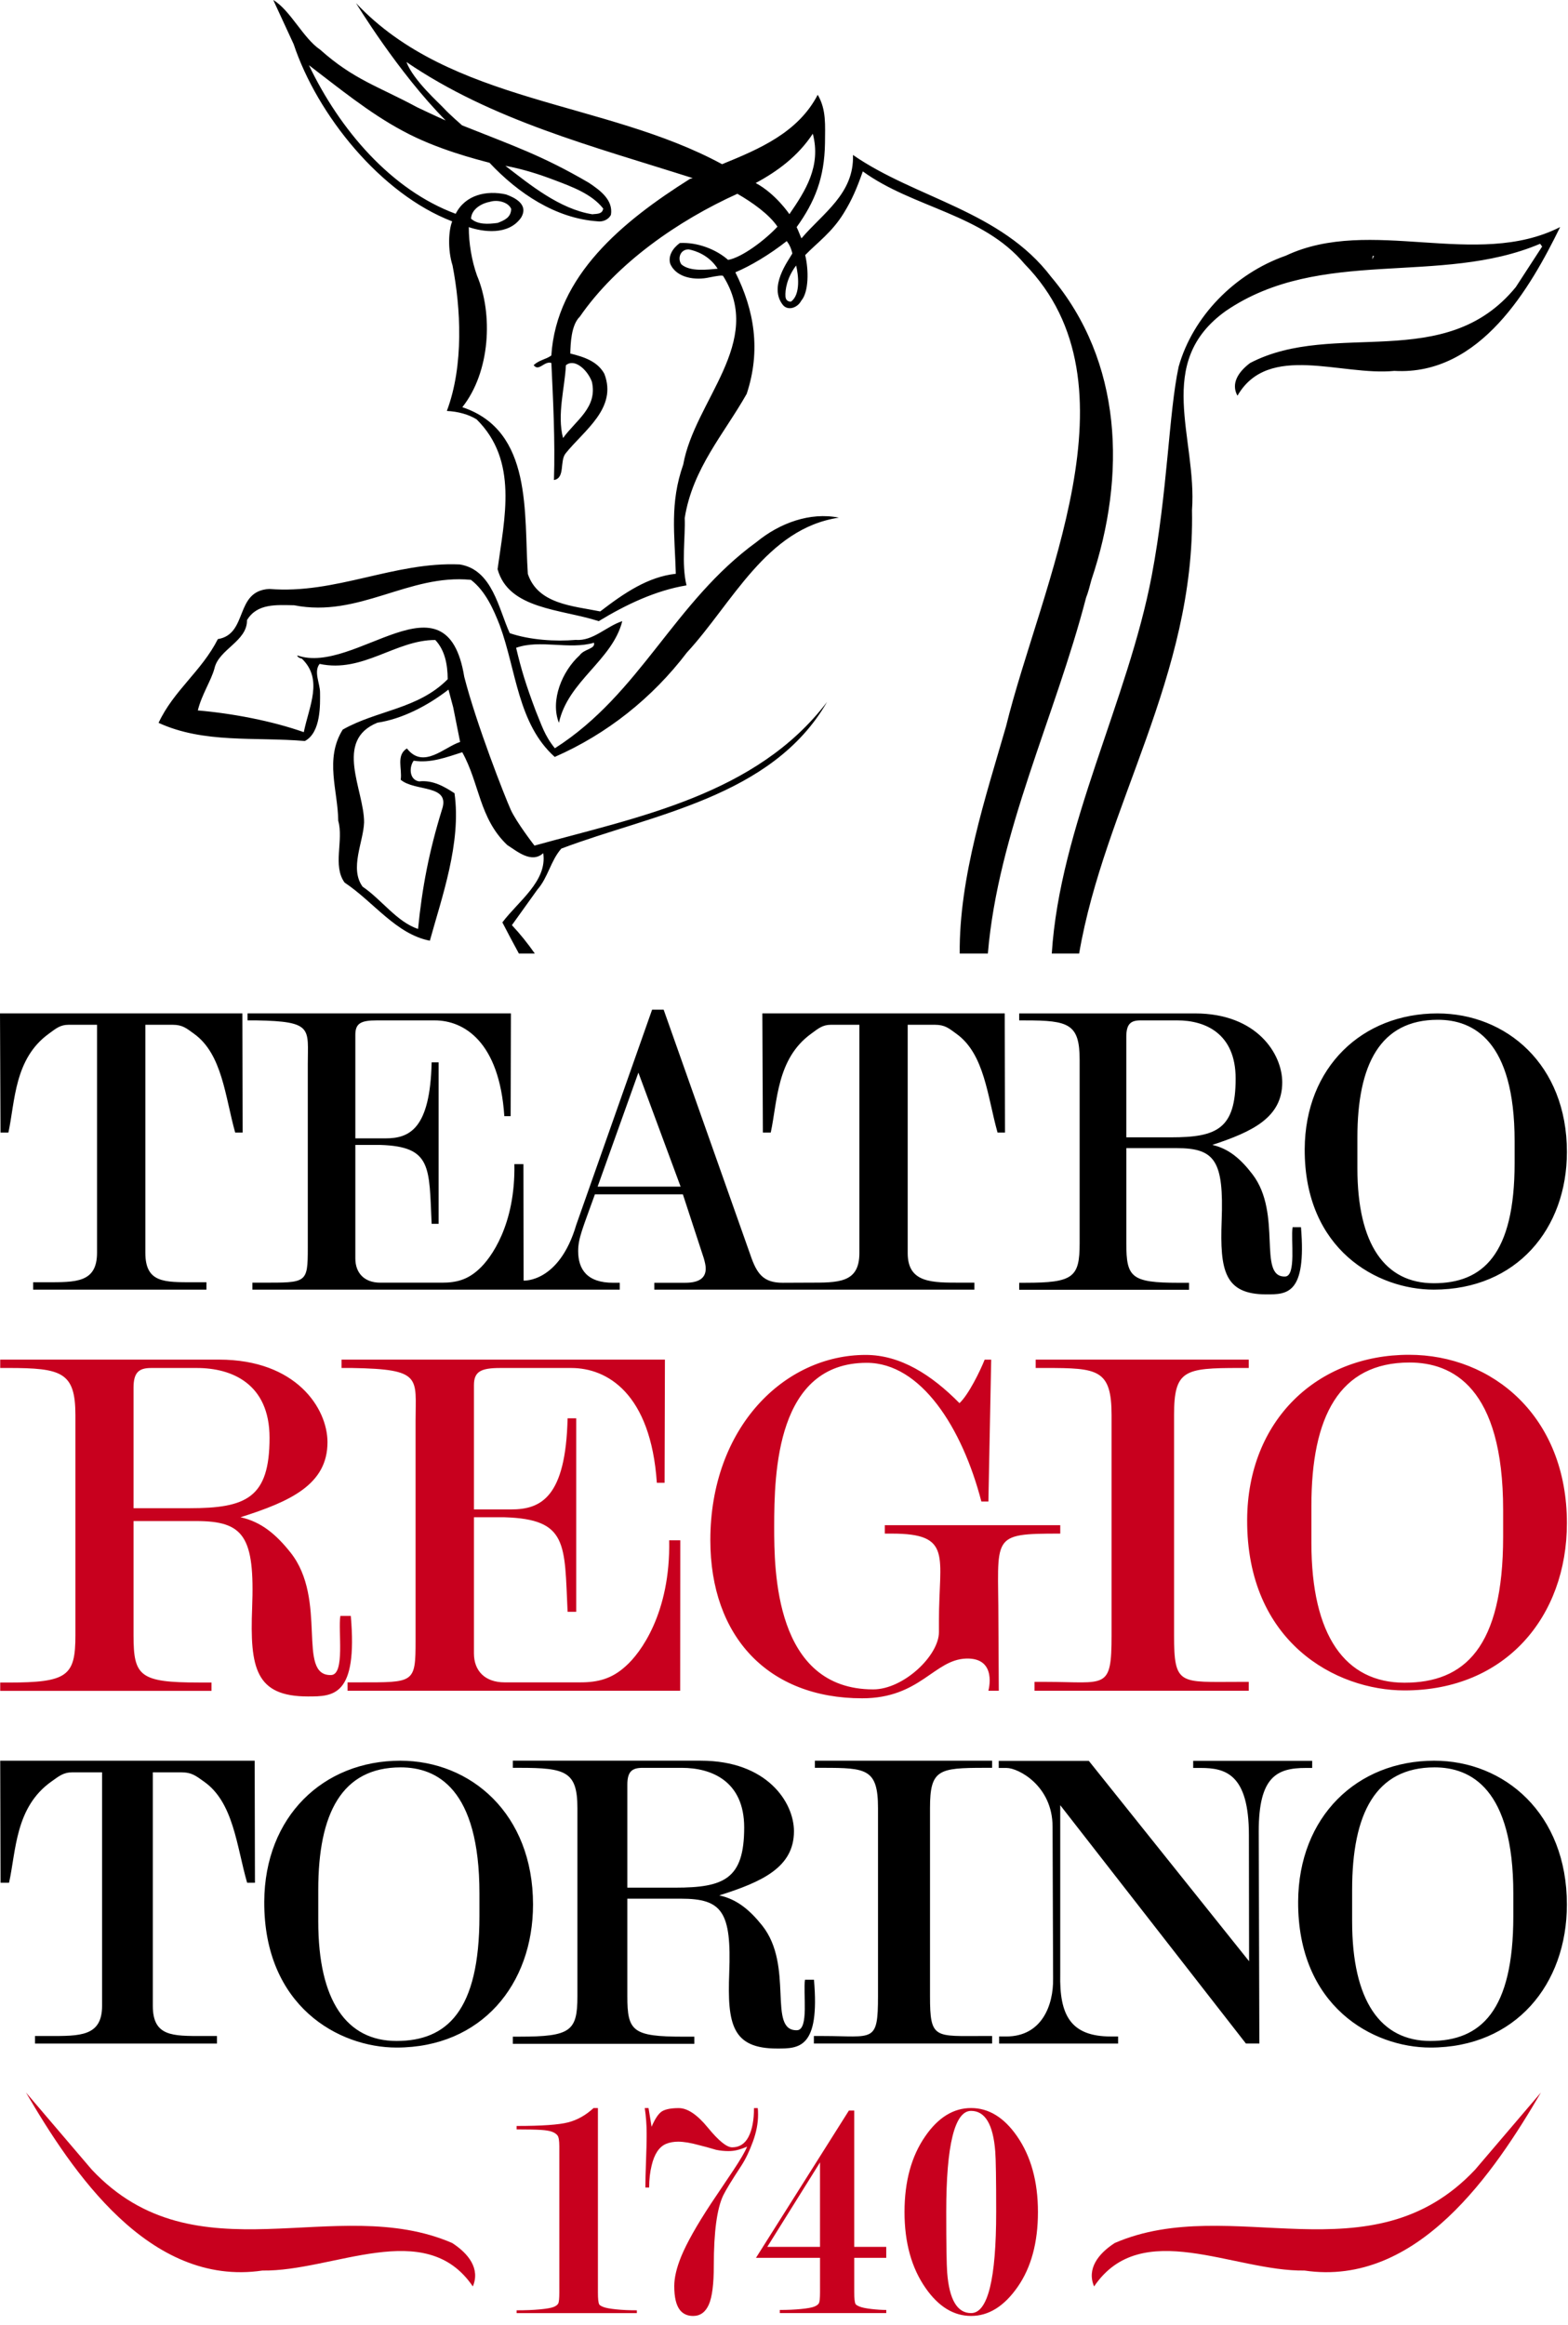
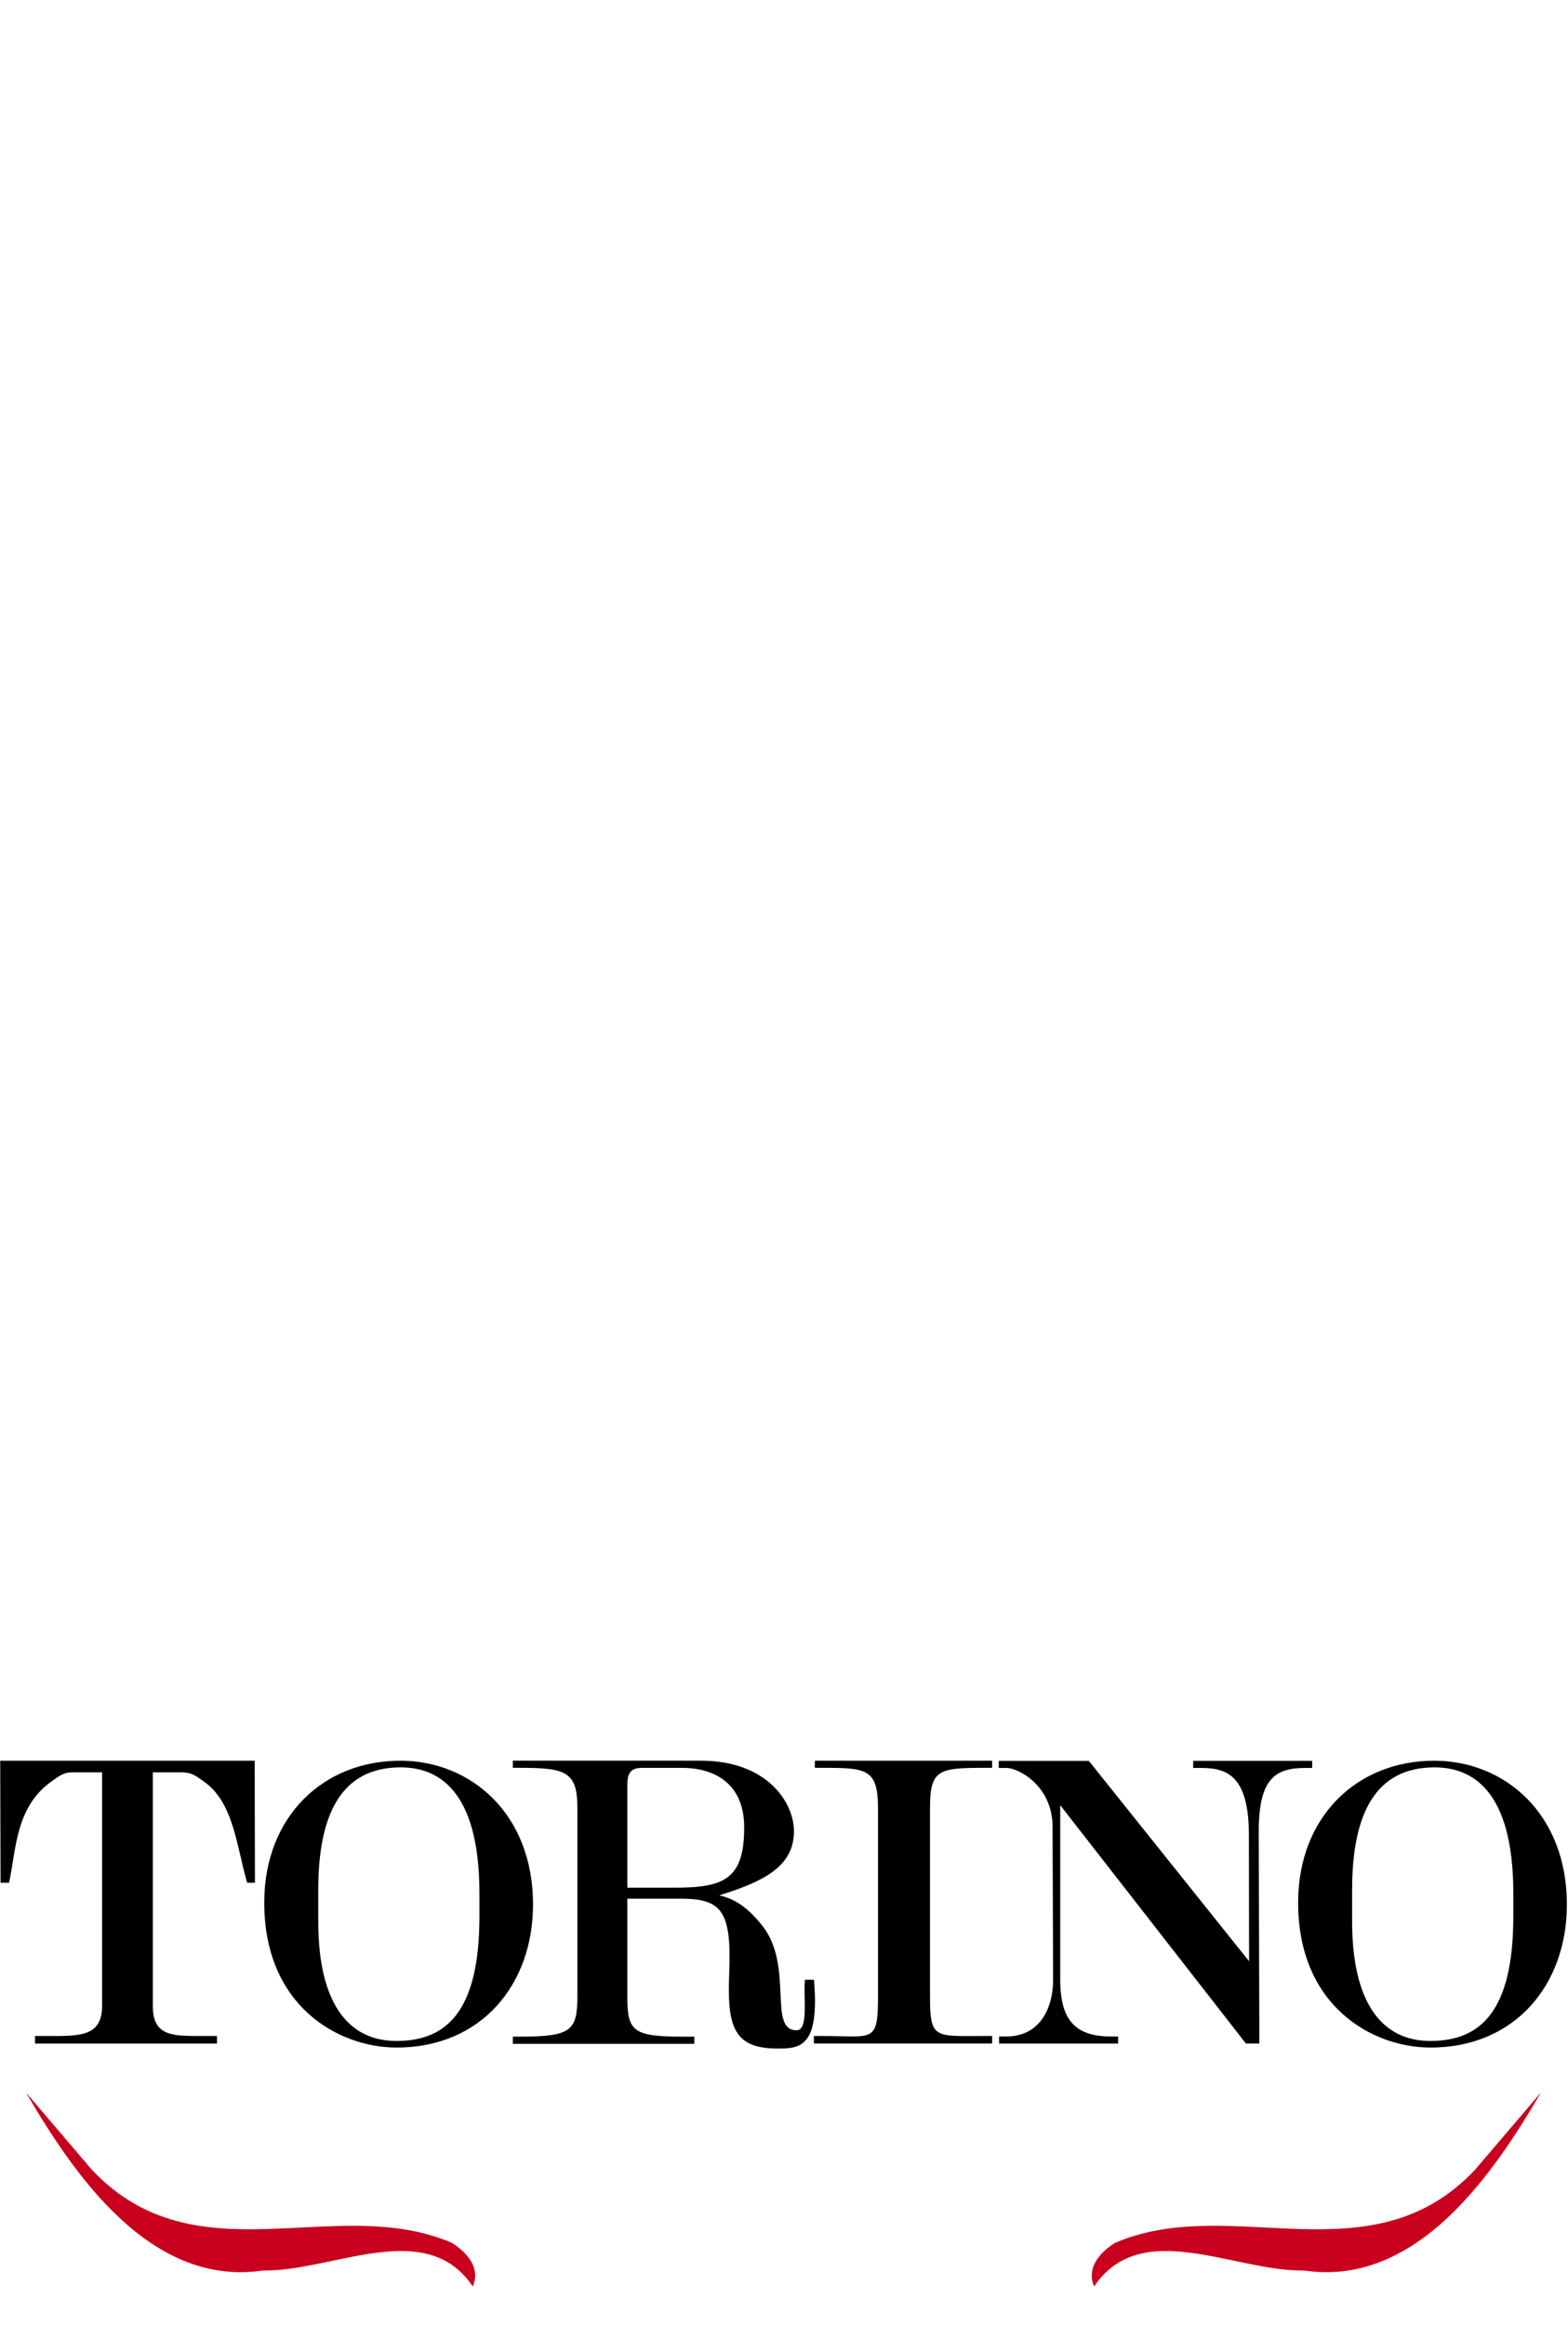
<svg xmlns="http://www.w3.org/2000/svg" width="100%" height="100%" viewBox="0 0 85 126" version="1.1" xml:space="preserve" style="fill-rule:evenodd;clip-rule:evenodd;stroke-linejoin:round;stroke-miterlimit:2;">
-   <path d="M42.43,69.52l1.396,-0.006c1.607,0 2.76,0.032 2.76,-1.6l0,-12.376l-1.541,0c-0.462,0 -0.686,0.204 -1.078,0.489c-1.869,1.356 -1.82,3.663 -2.186,5.354l-0.426,0l-0.029,-6.459l13.14,0l0.015,6.459l-0.404,0c-0.549,-1.947 -0.698,-4.255 -2.23,-5.354c-0.404,-0.292 -0.615,-0.489 -1.166,-0.489l-1.475,0l0,12.376c0,1.632 1.326,1.6 2.911,1.6l0.704,0l0,0.379l-17.35,0l0,-0.373l1.673,0c0.763,0 1.113,-0.265 1.113,-0.771c0,-0.153 -0.041,-0.33 -0.102,-0.549l-1.137,-3.474l-4.768,0c-0.661,1.847 -0.908,2.375 -0.908,3.078c0,0.988 0.485,1.722 1.905,1.715l0.35,0l0,0.373l-19.915,0l0,-0.378l0.523,0c2.417,0 2.48,0.044 2.48,-1.879l0,-9.95c0,-1.95 0.313,-2.331 -2.793,-2.385l-0.474,0l0,-0.378l14.278,0l-0.014,5.568l-0.343,0c-0.269,-4.058 -2.205,-5.19 -3.774,-5.19l-3.137,0c-0.856,0 -1.165,0.155 -1.165,0.777l0,5.617l1.64,0c1.307,0 2.414,-0.525 2.496,-4.121l0.379,0l0,8.752l-0.379,0c-0.143,-3.066 0.026,-4.186 -2.781,-4.275l-1.355,0l0,6.154c0,0.778 0.476,1.311 1.355,1.311l3.351,0c0.761,0 1.378,-0.155 1.996,-0.732c0.641,-0.578 1.981,-2.395 1.919,-5.692l0.491,0l0.009,6.312c0,0 1.927,0.125 2.856,-3.026l4.11,-11.658l0.626,0l4.699,13.285c0.35,1.031 0.702,1.516 1.755,1.516m-5.535,-5.211l-2.288,-6.178l-2.21,6.178l4.498,0Zm41.028,-9.386c3.719,0 7.018,2.761 7.018,7.506c0,4.162 -2.724,7.463 -7.218,7.463c-3.055,0 -7.017,-2.157 -6.996,-7.614c0.022,-4.443 3.122,-7.355 7.196,-7.355m4.183,8.11l0,-1.186c0,-5.479 -2.258,-6.58 -4.161,-6.58c-3.121,0 -4.362,2.417 -4.362,6.384l0,1.661c0,4.141 1.506,6.233 4.14,6.233c2.657,0.002 4.383,-1.552 4.383,-6.512m-80.31,6.459l0.704,0c1.607,0 2.76,0.034 2.76,-1.6l0,-12.354l-1.54,0c-0.463,0 -0.688,0.204 -1.079,0.489c-1.871,1.356 -1.82,3.663 -2.186,5.354l-0.427,0l-0.028,-6.459l13.139,0l0.014,6.459l-0.404,0c-0.546,-1.947 -0.698,-4.255 -2.229,-5.354c-0.406,-0.292 -0.616,-0.489 -1.166,-0.489l-1.475,0l0,12.354c0,1.634 1.022,1.6 2.608,1.6l0.704,0l0,0.4l-9.395,0l0,-0.4Zm62.029,-14.192l-2.001,0c-0.532,0 -0.768,0.2 -0.768,0.889l0,5.449l2.429,0c2.487,0 3.498,-0.46 3.498,-3.186c0,-2.443 -1.646,-3.152 -3.158,-3.152m-8.576,14.22l0.34,0c2.593,0 2.937,-0.293 2.937,-2.132l0,-9.954c0,-1.947 -0.596,-2.133 -2.937,-2.133l-0.34,0l0,-0.378l9.534,0c3.364,0 4.726,2.205 4.726,3.733c0,1.911 -1.615,2.676 -3.789,3.393c0.91,0.206 1.561,0.789 2.174,1.591c1.643,2.139 0.254,5.588 1.771,5.542c0.617,-0.02 0.299,-2.006 0.406,-2.673l0.454,0c0.304,3.641 -0.759,3.641 -1.87,3.641c-2.277,0 -2.53,-1.281 -2.43,-3.999c0.121,-3.236 -0.355,-3.928 -2.441,-3.928l-2.727,0l0,5.166c0,1.839 0.263,2.132 2.845,2.132l0.554,0l0,0.378l-9.206,0l0,-0.379l-0.001,0Z" style="fill-rule:nonzero;" />
-   <path d="M54.123,87.835l0.021,3.794l-0.565,0c0,0 0.508,-1.794 -1.199,-1.742c-1.745,0.051 -2.491,2.153 -5.643,2.153c-5.097,0 -8.23,-3.348 -8.23,-8.569c0,-6.104 4.007,-10.041 8.422,-10.041c1.881,0 3.566,1.076 5.083,2.614c0.492,-0.455 1.121,-1.743 1.366,-2.358l0.354,0l-0.152,7.69l-0.381,0c-1.035,-3.99 -3.272,-7.518 -6.215,-7.518c-4.88,0 -5.016,5.918 -5.016,8.89c0,2.355 0.027,8.809 5.369,8.809c1.635,0 3.562,-1.824 3.562,-3.105l0,-0.616c0,-3.486 0.761,-4.722 -2.554,-4.722l-0.381,0l0,-0.455l9.512,0l0,0.455c-3.846,-0.001 -3.353,0.107 -3.353,4.721m1.957,3.315l0.602,0c3.271,0 3.575,0.479 3.575,-2.53l0,-11.925c0,-2.496 -0.759,-2.557 -3.575,-2.557l-0.538,0l0,-0.453l11.549,0l0,0.453l-0.507,0c-2.983,0 -3.541,0.11 -3.541,2.557l0,11.925c0,2.753 0.304,2.53 3.541,2.53l0.507,0l0,0.479l-11.613,0l0,-0.479Zm-19.202,-7.674l-0.006,8.153l-18.031,0l0,-0.453l0.641,0c2.967,0 3.046,0.053 3.046,-2.252l0,-11.926c0,-2.339 0.383,-2.795 -3.431,-2.859l-0.583,0l0,-0.453l17.531,0l-0.018,6.675l-0.42,0c-0.33,-4.864 -2.708,-6.222 -4.634,-6.222l-3.852,0c-1.049,0 -1.429,0.187 -1.429,0.933l0,6.732l2.012,0c1.606,0 2.965,-0.63 3.065,-4.94l0.467,0l0,10.488l-0.467,0c-0.175,-3.674 0.032,-5.017 -3.415,-5.123l-1.662,0l0,7.378c0,0.932 0.584,1.569 1.662,1.569l4.115,0c0.934,0 1.693,-0.186 2.451,-0.878c0.787,-0.691 2.432,-2.87 2.356,-6.822l0.602,0Zm39.504,-10.053c4.536,0 8.559,3.355 8.559,9.122c0,5.059 -3.32,9.068 -8.803,9.068c-3.725,0 -8.559,-2.62 -8.531,-9.252c0.027,-5.399 3.807,-8.938 8.775,-8.938m5.102,9.856l0,-1.442c0,-6.658 -2.754,-7.995 -5.075,-7.995c-3.809,0 -5.319,2.937 -5.319,7.76l0,2.018c0,5.033 1.836,7.575 5.048,7.575c3.241,-0.001 5.346,-1.888 5.346,-7.916m-70.801,-9.14l-2.491,0c-0.662,0 -0.953,0.24 -0.953,1.066l0,6.533l3.019,0c3.096,0 4.354,-0.554 4.354,-3.819c0,-2.93 -2.05,-3.78 -3.929,-3.78m-10.671,17.048l0.424,0c3.226,0 3.652,-0.352 3.652,-2.557l0,-11.934c0,-2.333 -0.74,-2.558 -3.652,-2.558l-0.424,0l0,-0.453l11.863,0c4.185,0 5.878,2.644 5.878,4.476c0,2.291 -2.008,3.209 -4.714,4.067c1.132,0.247 1.942,0.946 2.706,1.906c2.043,2.566 0.315,6.7 2.203,6.646c0.768,-0.023 0.371,-2.404 0.503,-3.204l0.566,0c0.378,4.364 -0.943,4.364 -2.328,4.364c-2.832,0 -3.147,-1.536 -3.021,-4.795c0.15,-3.882 -0.444,-4.711 -3.039,-4.711l-3.39,0l0,6.194c0,2.205 0.326,2.557 3.538,2.557l0.689,0l0,0.453l-11.454,0l0,-0.451Z" style="fill:#c8001e;fill-rule:nonzero;" />
  <path d="M21.7,95.422c3.813,0 7.195,2.867 7.195,7.795c0,4.324 -2.792,7.751 -7.398,7.751c-3.133,0 -7.195,-2.239 -7.172,-7.907c0.023,-4.614 3.199,-7.639 7.375,-7.639m22.42,14.92l0.501,0c2.721,0 2.975,0.409 2.975,-2.161l0,-10.189c0,-2.131 -0.632,-2.184 -2.975,-2.184l-0.447,0l0,-0.387l9.608,0l0,0.387l-0.421,0c-2.483,0 -2.946,0.096 -2.946,2.184l0,10.188c0,2.352 0.252,2.161 2.946,2.161l0.421,0l0,0.409l-9.662,0l0,-0.408Zm10.043,0.409l0,-0.384l0.386,0c1.93,0 2.563,-1.695 2.539,-3.141l-0.029,-8.225c0,-2.237 -1.873,-3.186 -2.486,-3.186l-0.432,0l0,-0.385l4.883,0l8.688,10.86l-0.01,-6.838c0,-3.313 -1.274,-3.638 -2.612,-3.638l-0.408,0l0,-0.385l6.451,0l0,0.385l-0.341,0c-1.582,0 -2.557,0.478 -2.557,3.434l0.034,11.501l-0.729,0l-10.065,-12.917l0,9.146c-0.051,2.236 0.563,3.39 2.751,3.39l0.386,0l0,0.384l-6.449,0l0,-0.001Zm-52.266,-0.409l0.74,0c1.687,0 2.897,0.035 2.897,-1.638l0,-12.651l-1.618,0c-0.485,0 -0.721,0.209 -1.132,0.5c-1.963,1.391 -1.909,3.752 -2.294,5.484l-0.46,0l-0.018,-6.615l13.794,0l0.015,6.615l-0.424,0c-0.575,-1.995 -0.734,-4.356 -2.34,-5.484c-0.426,-0.299 -0.647,-0.5 -1.225,-0.5l-1.548,0l0,12.651c0,1.673 1.073,1.638 2.737,1.638l0.74,0l0,0.409l-9.864,0l0,-0.409Zm75.85,-14.92c3.813,0 7.193,2.869 7.193,7.795c0,4.324 -2.79,7.751 -7.398,7.751c-3.131,0 -7.194,-2.239 -7.171,-7.907c0.023,-4.614 3.2,-7.639 7.376,-7.639m4.289,8.423l0,-1.231c0,-5.69 -2.315,-6.831 -4.267,-6.831c-3.2,0 -4.471,2.509 -4.471,6.63l0,1.724c0,4.301 1.543,6.474 4.243,6.474c2.724,-0.002 4.495,-1.614 4.495,-6.766m-45.07,-8.036l-2.138,0c-0.569,0 -0.82,0.205 -0.82,0.911l0,5.582l2.594,0c2.658,0 3.74,-0.472 3.74,-3.262c0,-2.504 -1.761,-3.231 -3.376,-3.231m-9.166,14.568l0.364,0c2.772,0 3.137,-0.301 3.137,-2.186l0,-10.196c0,-1.994 -0.636,-2.187 -3.137,-2.187l-0.364,0l0,-0.387l10.189,0c3.595,0 5.051,2.259 5.051,3.825c0,1.956 -1.726,2.741 -4.049,3.476c0.973,0.209 1.668,0.809 2.323,1.628c1.754,2.192 0.27,5.726 1.892,5.679c0.66,-0.02 0.319,-2.055 0.433,-2.737l0.486,0c0.325,3.729 -0.811,3.729 -2,3.729c-2.434,0 -2.701,-1.313 -2.594,-4.097c0.128,-3.316 -0.381,-4.024 -2.611,-4.024l-2.912,0l0,5.292c0,1.885 0.279,2.186 3.039,2.186l0.592,0l0,0.387l-9.839,0l0,-0.388Zm-1.81,-6.532l0,-1.231c0,-5.69 -2.315,-6.831 -4.266,-6.831c-3.201,0 -4.471,2.507 -4.471,6.63l0,1.724c0,4.301 1.542,6.474 4.244,6.474c2.723,-0.002 4.493,-1.614 4.493,-6.766" style="fill-rule:nonzero;" />
-   <path d="M57.016,51.678c0.436,-6.874 4.135,-13.715 5.417,-20.473c0.869,-4.575 0.922,-8.829 1.462,-11.338c0.768,-2.705 3.023,-5.037 5.807,-6.01c4.59,-2.167 10.327,0.758 14.872,-1.551c-1.592,3.246 -4.313,8.063 -8.988,7.795c-2.875,0.285 -6.832,-1.551 -8.504,1.345c-0.367,-0.662 0.049,-1.297 0.687,-1.774c4.557,-2.374 10.556,0.592 14.401,-4.113l1.428,-2.197l-0.11,-0.151c-5.421,2.304 -11.884,0.139 -17.023,3.631c-3.948,2.807 -1.562,6.883 -1.848,10.807c0.173,8.98 -4.755,16.051 -6.118,24.029l-1.483,0Zm17.402,-37.815l-0.031,0.198l0.098,-0.188l-0.067,-0.01Zm-35.275,-4.964c2.019,-0.824 4.117,-1.711 5.185,-3.762c0.478,0.815 0.396,1.656 0.394,2.618c-0.029,1.88 -0.545,3.175 -1.537,4.555c0.09,0.17 0.244,0.604 0.265,0.604c1.159,-1.364 2.86,-2.419 2.789,-4.516c3.399,2.355 8.013,3.016 10.745,6.61c3.855,4.576 4.093,10.736 2.18,16.42c-0.1,0.367 -0.165,0.649 -0.289,0.963c-1.679,6.467 -4.771,12.712 -5.324,19.287l-1.525,0c-0.041,-4.15 1.425,-8.547 2.508,-12.305c1.896,-7.704 7.392,-18.54 1.012,-25.063c-2.266,-2.714 -6.055,-3.043 -8.773,-5.021c-0.324,0.912 -0.578,1.523 -1.032,2.258c-0.638,1.044 -1.433,1.597 -2.093,2.278c0.195,0.803 0.199,1.998 -0.213,2.472c-0.194,0.372 -0.693,0.562 -0.982,0.248c-0.814,-0.998 0.277,-2.407 0.499,-2.807c-0.065,-0.303 -0.187,-0.525 -0.304,-0.672c-0.924,0.728 -1.957,1.345 -2.785,1.692c1.025,2.046 1.395,4.221 0.615,6.586c-1.22,2.161 -2.934,4.042 -3.361,6.733c0.043,1.015 -0.187,2.459 0.097,3.647c-1.661,0.276 -3.265,1.032 -4.757,1.939c-2.052,-0.66 -4.885,-0.637 -5.484,-2.817c0.372,-2.767 1.136,-5.874 -1.137,-8.118c-0.429,-0.268 -1.011,-0.428 -1.613,-0.456c0.931,-2.476 0.753,-5.598 0.308,-7.889c-0.269,-0.849 -0.215,-1.903 -0.019,-2.385c-3.875,-1.487 -7.314,-5.77 -8.593,-9.603l-1.106,-2.395c0.923,0.55 1.625,2.074 2.539,2.689c1.83,1.635 3.157,1.988 5.268,3.128c0,0 1.083,0.516 1.54,0.712c-2.579,-2.6 -4.859,-6.358 -4.859,-6.358c5.133,5.453 13.492,5.277 19.842,8.728m-1.588,0.755c-5.454,-1.737 -10.901,-3.141 -15.523,-6.293c0.379,1.002 1.775,2.225 2.042,2.521c0.267,0.295 0.974,0.911 0.974,0.911c2.789,1.115 4.336,1.632 6.864,3.107c0.651,0.431 1.332,0.95 1.207,1.739c-0.138,0.281 -0.467,0.397 -0.731,0.355c-2.265,-0.157 -4.297,-1.515 -5.852,-3.173c-0.648,-0.171 -2.875,-0.73 -4.693,-1.723c-1.804,-0.957 -3.532,-2.375 -5.096,-3.564c1.67,3.493 4.454,6.757 7.955,8.053c0.524,-1.039 1.687,-1.282 2.727,-1.05c0.45,0.163 1.263,0.536 0.81,1.271c-0.693,0.967 -2.069,0.758 -2.826,0.502c-0.003,0.874 0.163,1.835 0.443,2.619c0.883,2.091 0.722,5.226 -0.794,7.139c3.839,1.28 3.329,5.773 3.552,9.038c0.549,1.633 2.422,1.729 3.923,2.031c1.307,-1.004 2.59,-1.876 4.098,-2.041c-0.061,-2.162 -0.335,-3.821 0.403,-5.923c0.618,-3.468 4.422,-6.632 2.159,-10.22c-0.054,-0.043 -0.345,0.001 -0.755,0.084c-0.697,0.158 -1.76,0.057 -2.107,-0.737c-0.133,-0.425 0.136,-0.853 0.518,-1.13c0.951,-0.051 1.967,0.342 2.617,0.916c0.762,-0.135 2.022,-1.094 2.676,-1.802c-0.457,-0.677 -1.371,-1.319 -2.174,-1.782c-3.195,1.445 -6.524,3.745 -8.537,6.655c-0.478,0.462 -0.504,1.468 -0.521,2.002c0.779,0.191 1.482,0.437 1.847,1.099c0.716,1.862 -1.09,3.057 -2.098,4.311c-0.337,0.418 -0.012,1.342 -0.634,1.446c0.069,-2.141 -0.048,-4.38 -0.14,-6.344c-0.384,-0.128 -0.684,0.496 -0.96,0.116c0.314,-0.286 0.652,-0.3 0.958,-0.52c0.281,-4.328 3.847,-7.262 7.518,-9.574l0.15,-0.039Zm5.237,1.953c0.877,-1.274 1.729,-2.605 1.269,-4.36c-0.801,1.219 -1.922,2.042 -3.096,2.672c1.092,0.586 1.827,1.688 1.827,1.688m-10.092,-0.304c-0.625,-0.798 -1.712,-1.189 -2.625,-1.536c-0.914,-0.347 -1.723,-0.599 -2.679,-0.782c1.322,1.017 2.939,2.347 4.715,2.628c0.208,-0.034 0.537,0.018 0.589,-0.31m-4.99,0.018c-0.146,-0.359 -0.728,-0.519 -1.154,-0.384c-0.415,0.07 -1.002,0.381 -1.021,0.915c0.365,0.324 0.908,0.302 1.447,0.228c0.359,-0.144 0.719,-0.289 0.728,-0.759m11.194,3.242c-0.471,-0.738 -1.201,-0.977 -1.569,-1.047c-0.471,-0.007 -0.618,0.507 -0.397,0.812c0.474,0.411 1.417,0.284 1.966,0.235m3.979,1.78c0.533,-0.387 0.391,-1.476 0.274,-1.954c-0.513,0.682 -0.601,1.346 -0.578,1.672c0.021,0.325 0.304,0.282 0.304,0.282m-10.797,4.347c-0.235,-0.641 -0.94,-1.291 -1.409,-0.895c-0.056,1.202 -0.491,2.679 -0.154,3.945c0.693,-0.967 1.881,-1.654 1.563,-3.05m-3.957,30.988c-0.306,-0.566 -0.61,-1.129 -0.896,-1.688c0.856,-1.143 2.444,-2.237 2.215,-3.752c-0.631,0.572 -1.402,-0.089 -1.953,-0.444c-1.523,-1.451 -1.493,-3.331 -2.437,-5.026c-0.851,0.269 -1.713,0.604 -2.634,0.458c-0.26,0.362 -0.233,1.038 0.294,1.122c0.754,-0.082 1.369,0.284 1.92,0.641c0.383,2.682 -0.699,5.673 -1.336,7.993c-1.83,-0.355 -3.038,-2.094 -4.622,-3.151c-0.664,-0.912 -0.041,-2.294 -0.345,-3.35c-0.012,-1.618 -0.75,-3.348 0.244,-4.94c1.852,-1.053 4.084,-1.103 5.691,-2.732c-0.007,-0.808 -0.154,-1.572 -0.674,-2.125c-2.156,-0.003 -3.924,1.802 -6.27,1.296c-0.337,0.418 0.029,1.082 0.023,1.552c0.004,0.622 0.061,2.162 -0.822,2.627c-2.728,-0.229 -5.481,0.143 -7.931,-0.984c0.816,-1.755 2.329,-2.794 3.213,-4.538c1.661,-0.274 0.888,-2.617 2.79,-2.719c3.593,0.298 6.774,-1.485 10.322,-1.328c1.775,0.281 2.109,2.418 2.711,3.724c1.087,0.372 2.488,0.461 3.583,0.364c0.931,0.079 1.667,-0.745 2.518,-1.014c-0.539,2.133 -2.939,3.235 -3.435,5.509c-0.48,-1.218 0.175,-2.796 1.12,-3.656c0.259,-0.363 0.862,-0.334 0.782,-0.684c-1.344,0.394 -2.935,-0.193 -4.222,0.275c0.283,1.188 0.515,1.959 1.062,3.415c0.323,0.775 0.476,1.336 1.039,2.029c4.649,-2.964 6.448,-7.926 10.942,-11.185c1.238,-1.015 2.888,-1.629 4.453,-1.313c-3.934,0.588 -5.793,4.667 -8.236,7.307c-1.873,2.463 -4.341,4.426 -7.166,5.661c-2.007,-1.796 -2.083,-4.702 -2.979,-7.129c-0.335,-0.862 -0.782,-1.873 -1.564,-2.468c-3.384,-0.334 -6.058,2.07 -9.586,1.377c-0.943,-0.014 -2.004,-0.114 -2.554,0.806c0.019,1.148 -1.531,1.575 -1.763,2.614c-0.171,0.646 -0.7,1.437 -0.902,2.28c1.863,0.159 4.021,0.568 5.744,1.177c0.295,-1.433 1.061,-2.86 -0.108,-3.987c-0.132,-0.021 -0.252,-0.105 -0.242,-0.171c3.128,1.099 8.092,-4.707 9.049,1.16c0.667,2.596 2.207,6.509 2.516,7.194c0.308,0.685 1.29,1.952 1.29,1.952c5.568,-1.543 12.028,-2.742 15.861,-7.786c-2.979,5.179 -9.527,6.096 -14.405,7.949c-0.575,0.648 -0.721,1.567 -1.294,2.216l-1.386,1.933c0.446,0.473 0.86,0.992 1.243,1.539l-0.863,0Zm-3.561,-13.343c-0.125,-0.476 -0.191,-0.702 -0.256,-0.962c-1.154,0.895 -2.541,1.597 -3.853,1.793c-2.379,0.97 -0.715,3.654 -0.722,5.402c-0.037,1.071 -0.8,2.497 -0.081,3.485c1.034,0.702 1.854,1.907 3.006,2.291c0.222,-2.252 0.6,-4.209 1.293,-6.455c0.493,-1.401 -1.463,-0.971 -2.234,-1.631c0.093,-0.59 -0.263,-1.32 0.337,-1.696c0.894,1.151 2.034,-0.082 2.885,-0.351l-0.375,-1.876Z" style="fill-rule:nonzero;" />
-   <path d="M51.346,123.168c-0.033,-0.43 -0.051,-1.528 -0.051,-3.297c0,-1.822 0.114,-3.19 0.342,-4.103c0.226,-0.912 0.561,-1.368 1.004,-1.368c0.76,0 1.196,0.731 1.31,2.192c0.034,0.43 0.051,1.523 0.051,3.278c0,1.824 -0.112,3.195 -0.34,4.113c-0.228,0.917 -0.567,1.376 -1.021,1.376c-0.75,0.001 -1.181,-0.728 -1.295,-2.191m3.821,0.771c0.731,-1.049 1.099,-2.402 1.099,-4.059c0,-1.657 -0.381,-3.029 -1.141,-4.119c-0.704,-1.01 -1.531,-1.515 -2.484,-1.515c-0.953,0 -1.783,0.511 -2.485,1.531c-0.749,1.078 -1.123,2.446 -1.123,4.103c0,1.657 0.38,3.028 1.14,4.118c0.703,1.011 1.526,1.515 2.469,1.515c0.952,0.001 1.794,-0.524 2.525,-1.574m-7.124,-1.574l0,-0.596l-1.736,0l0,-7.386l-0.289,0l-5.037,7.981l3.472,0l0,1.866c0,0.32 -0.021,0.517 -0.06,0.591c-0.039,0.074 -0.125,0.137 -0.256,0.188c-0.129,0.052 -0.369,0.095 -0.715,0.129c-0.346,0.034 -0.729,0.051 -1.148,0.051l0,0.17l5.77,0l0,-0.17c-0.238,0 -0.505,-0.017 -0.8,-0.051c-0.295,-0.034 -0.509,-0.077 -0.638,-0.129c-0.131,-0.052 -0.207,-0.101 -0.23,-0.146c-0.045,-0.091 -0.068,-0.303 -0.068,-0.634l0,-1.866l1.735,0l0,0.002Zm-6.449,-0.595l2.858,-4.578l0,4.578l-2.858,0Zm-6.438,-7.523l-0.204,0c0.068,0.465 0.102,0.919 0.102,1.361l0,0.187c0,0.273 -0.011,0.716 -0.034,1.328c-0.023,0.613 -0.034,1.089 -0.034,1.431l0.204,0c0,-0.435 0.045,-0.834 0.136,-1.2c0.146,-0.617 0.405,-1.005 0.778,-1.165c0.191,-0.08 0.411,-0.12 0.659,-0.12c0.303,0 0.682,0.063 1.133,0.188c0.236,0.057 0.547,0.142 0.93,0.255c0.227,0.046 0.445,0.067 0.66,0.067c0.169,0 0.328,-0.018 0.48,-0.056c0.152,-0.037 0.33,-0.098 0.533,-0.185c-0.102,0.262 -0.354,0.692 -0.754,1.295c-0.4,0.601 -0.805,1.202 -1.211,1.804c-0.768,1.169 -1.305,2.122 -1.609,2.859c-0.249,0.613 -0.374,1.146 -0.374,1.601c0,0.602 0.102,1.033 0.306,1.294c0.17,0.215 0.41,0.323 0.715,0.323c0.386,0 0.669,-0.204 0.851,-0.612c0.182,-0.409 0.272,-1.118 0.272,-2.128c0,-1.815 0.17,-3.08 0.511,-3.795c0.137,-0.283 0.465,-0.823 0.987,-1.617c0.227,-0.351 0.434,-0.783 0.62,-1.293c0.188,-0.511 0.281,-0.999 0.281,-1.464c0,-0.159 -0.006,-0.278 -0.017,-0.357l-0.204,0c0,0.658 -0.1,1.178 -0.297,1.558c-0.197,0.38 -0.493,0.569 -0.887,0.569c-0.295,0 -0.731,-0.354 -1.313,-1.063c-0.58,-0.709 -1.107,-1.063 -1.582,-1.063c-0.406,0 -0.705,0.057 -0.896,0.168c-0.192,0.113 -0.384,0.395 -0.576,0.844l-0.166,-1.014Zm-7.151,1.157c0.601,0 1.038,0.009 1.31,0.026c0.273,0.017 0.477,0.051 0.613,0.102c0.136,0.052 0.235,0.12 0.298,0.205c0.062,0.086 0.094,0.282 0.094,0.589l0,7.925c0,0.319 -0.02,0.516 -0.06,0.59c-0.04,0.073 -0.125,0.137 -0.255,0.188c-0.131,0.051 -0.375,0.094 -0.732,0.128c-0.357,0.034 -0.78,0.051 -1.268,0.051l0,0.153l6.518,0l0,-0.153c-0.408,0 -0.78,-0.017 -1.114,-0.051c-0.335,-0.034 -0.568,-0.077 -0.698,-0.128c-0.131,-0.051 -0.207,-0.099 -0.23,-0.145c-0.045,-0.092 -0.068,-0.302 -0.068,-0.632l0,-10.005l-0.238,0c-0.418,0.387 -0.876,0.645 -1.373,0.774c-0.498,0.131 -1.43,0.196 -2.797,0.196l0,0.187Z" style="fill:#c8001e;fill-rule:nonzero;" />
  <path d="M1.407,113.403c2.495,4.268 6.67,10.559 12.819,9.65c3.836,0.058 8.847,-2.917 11.405,0.861c0.406,-0.951 -0.22,-1.773 -1.119,-2.354c-6.31,-2.729 -13.887,2.032 -19.536,-3.975l-3.569,-4.182Z" style="fill:#c8001e;fill-rule:nonzero;" />
  <path d="M83.533,113.403c-2.495,4.268 -6.67,10.559 -12.818,9.65c-3.837,0.058 -8.848,-2.917 -11.405,0.861c-0.406,-0.951 0.22,-1.773 1.119,-2.354c6.31,-2.729 13.887,2.032 19.536,-3.975l3.568,-4.182Z" style="fill:#c8001e;fill-rule:nonzero;" />
</svg>